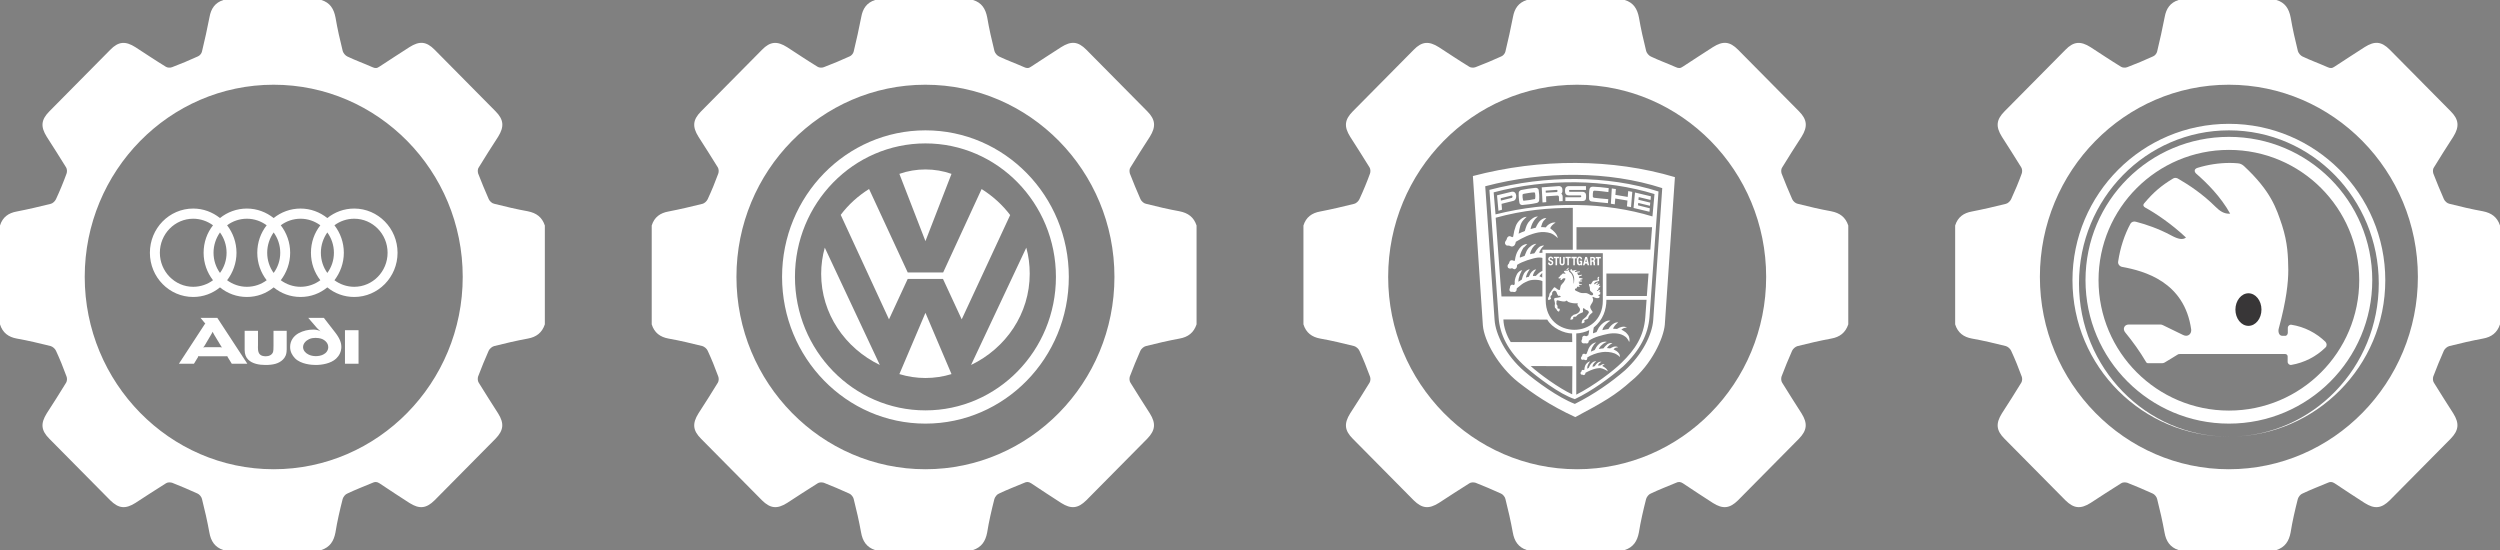
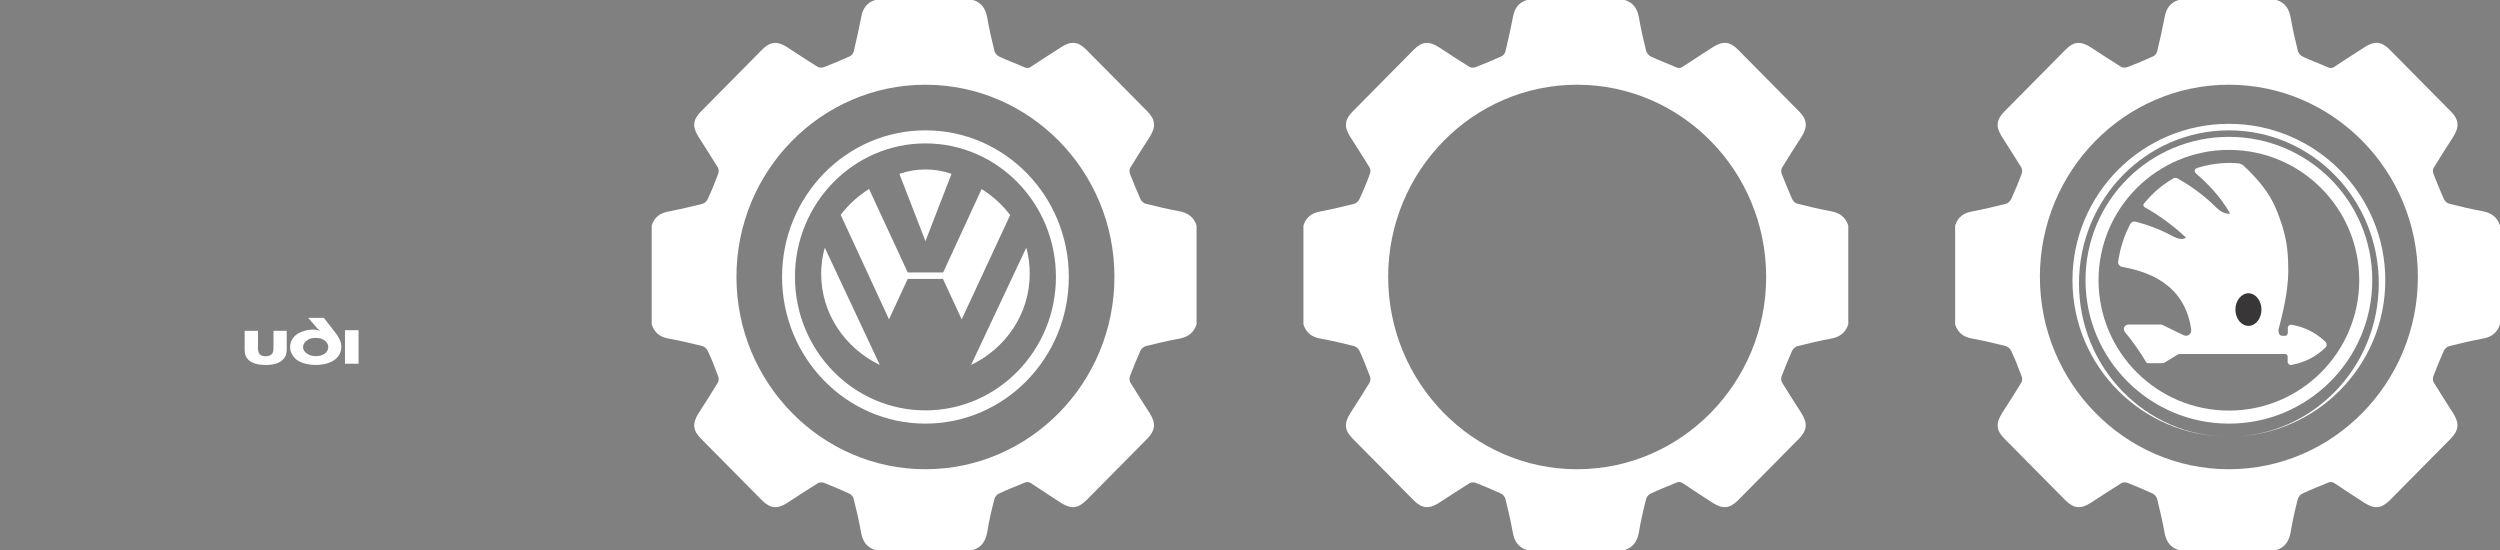
<svg xmlns="http://www.w3.org/2000/svg" viewBox="0 0 383.6 84.4" fill="none">
  <rect x="0" y="0" width="383.6" height="84.4" fill="#808080" stroke="none" />
-   <path fill-rule="evenodd" clip-rule="evenodd" d="M250.289 58.468C247.94 60.593 245.954 61.748 241.711 64C237.781 62.187 235.221 60.399 232.989 58.662C229.921 56.249 227.716 52.311 227.53 49.899L226 27.01C236.37 24.278 247.441 24.328 256.999 27.179L255.445 49.848C255.25 51.898 253.433 55.912 250.297 58.468H250.289ZM253.671 49.098L255.055 28.865C246.841 26.209 236.97 26.184 227.893 28.579L229.33 49.106C229.474 51.231 231.003 54.487 233.928 57C235.677 58.501 239.1 61.006 241.644 61.976C244.593 60.5 247.247 58.645 249.36 56.806C251.971 54.394 253.501 51.4 253.671 49.106V49.098ZM248.996 56.266C246.985 58.004 244.28 59.985 241.644 61.242C239.319 60.517 235.871 57.835 234.189 56.393C231.316 53.854 230.116 51.223 229.947 48.718L228.535 29.135C237.181 26.867 246.622 26.867 254.48 29.38L253.096 48.693C252.876 51.248 251.709 53.719 248.996 56.275V56.266ZM229.186 29.515L229.474 32.897C237.714 30.822 246.36 31.016 253.551 33.209L253.865 29.776C246.41 27.482 237.384 27.339 229.186 29.515ZM249.715 30.771L247.847 30.46L247.771 31.353L247.171 31.261L247.315 28.916L247.94 29.009L247.864 29.903L249.757 30.215L249.833 29.321L250.459 29.439L250.264 31.784L249.639 31.666L249.715 30.771ZM240.731 29.979C240.511 29.979 240.325 29.928 240.207 29.717C240.114 29.549 240.114 29.017 240.207 28.823C240.325 28.629 240.52 28.562 240.689 28.562H243.351V29.144H240.858C240.714 29.144 240.714 29.43 240.858 29.43H242.819C243.055 29.43 243.249 29.549 243.326 29.743C243.402 29.937 243.376 30.392 243.326 30.561C243.275 30.755 243.063 30.847 242.802 30.847H240.19V30.265H242.514C242.59 30.24 242.632 30.19 242.632 30.122C242.632 30.055 242.582 29.979 242.514 29.979H240.739H240.731ZM239.201 30.223C239.201 30.105 239.108 30.004 238.982 30.004L237.232 30.122L237.257 31.016L236.683 31.067L236.564 28.747L239.176 28.554C239.514 28.528 239.725 28.798 239.725 28.992C239.751 29.254 239.776 29.574 239.556 29.717C239.725 29.835 239.776 30.004 239.776 30.274V30.856L239.226 30.881L239.201 30.232V30.223ZM238.838 29.473C239.058 29.447 239.032 29.11 238.838 29.135L237.164 29.254L237.19 29.565L238.846 29.473H238.838ZM233.378 29.161C233.902 29.043 235.009 28.874 235.584 28.823C235.846 28.798 236.04 28.941 236.091 29.135C236.167 29.616 236.209 30.105 236.167 30.755C236.142 30.949 235.998 31.092 235.787 31.143C235.043 31.311 234.206 31.404 233.606 31.455C233.437 31.48 233.201 31.362 233.15 31.168C233.057 30.687 233.006 30.012 233.032 29.549C233.057 29.38 233.226 29.211 233.395 29.161H233.378ZM235.466 30.561C235.542 30.561 235.559 30.468 235.559 30.417C235.609 30.223 235.584 29.768 235.533 29.599C235.508 29.549 235.457 29.506 235.339 29.523C235.026 29.523 234.189 29.667 233.784 29.743C233.665 29.768 233.615 29.835 233.615 29.911C233.589 30.055 233.64 30.468 233.691 30.704C233.691 30.755 233.767 30.797 233.809 30.797C234.384 30.746 235.035 30.653 235.466 30.552V30.561ZM244.669 29.254C244.551 29.254 244.45 29.329 244.45 29.397C244.399 29.591 244.399 29.835 244.399 30.173C244.399 30.198 244.475 30.316 244.543 30.341C245.092 30.417 246.174 30.51 246.774 30.561L246.723 31.168C245.954 31.117 245.143 30.999 244.306 30.923C244.019 30.923 243.824 30.755 243.824 30.485C243.799 30.046 243.824 29.371 243.9 28.984C243.951 28.739 244.188 28.621 244.45 28.646C245.219 28.672 245.836 28.739 246.841 28.865L246.79 29.473C246.309 29.422 245.379 29.279 244.661 29.254H244.669ZM231.975 29.422C232.77 29.254 232.888 30.653 232.212 30.822L230.395 31.277L230.471 32.171L229.921 32.34L229.702 29.97L231.975 29.414V29.422ZM231.95 30.367C232.144 30.316 232.119 29.979 231.925 30.004L230.268 30.417L230.293 30.78L231.95 30.367ZM251.379 31.143L251.329 31.505L253.146 31.961L253.096 32.492L250.652 31.91L250.872 29.54L253.316 30.122L253.263 30.679L251.446 30.24L251.396 30.653L253.213 31.092L253.163 31.573L251.364 31.134L251.379 31.143ZM233.818 37.932C233.581 38.269 233.336 38.775 233.218 39.239C233.192 39.382 233.192 39.433 233.218 39.526C233.454 39.433 233.767 39.332 233.936 39.264C234.012 39.121 234.054 38.927 234.13 38.784C234.223 38.539 234.274 38.446 234.367 38.303C234.654 37.847 235.28 37.409 235.736 37.409C235.567 37.527 235.254 37.864 235.136 38.058C235.043 38.227 234.942 38.395 234.874 38.589C234.823 38.733 234.798 38.851 234.781 39.003C235.018 38.927 235.263 38.885 235.406 38.885C235.499 38.809 235.525 38.716 235.601 38.623C235.77 38.286 236.108 37.923 236.319 37.805C236.488 37.729 236.75 37.636 236.919 37.687C236.725 37.83 236.514 38.075 236.438 38.219C236.345 38.362 236.176 38.657 236.201 38.8C236.345 38.8 236.581 38.8 236.683 38.775L236.657 38.32H241.331V31.893C237.688 31.893 233.716 32.231 229.499 33.411L230.386 45.488H236.666V43.144C236.404 42.95 235.229 42.806 234.511 43.093C234.342 43.169 233.767 43.405 233.505 43.624L232.786 44.206C232.711 44.257 232.711 44.375 232.711 44.468C232.711 44.687 232.448 44.856 232.305 44.805C232.212 44.78 232.043 44.754 231.899 44.78C231.755 44.805 231.612 44.611 231.612 44.518C231.586 44.375 231.688 44.206 231.688 44.13C231.713 44.08 231.662 43.869 231.882 43.717C231.958 43.667 232.102 43.667 232.169 43.717C232.195 43.717 232.22 43.742 232.246 43.742H232.271C232.322 43.717 232.389 43.65 232.415 43.624C232.44 43.506 232.415 43.287 232.415 43.169C232.44 42.95 232.465 42.832 232.533 42.612C232.584 42.418 232.727 42.157 232.795 42.005C232.989 41.718 233.302 41.449 233.564 41.474C233.471 41.592 233.42 41.668 233.37 41.811C233.226 42.056 233.108 42.461 233.032 42.73C233.006 42.899 232.981 43.042 232.981 43.236C233.175 43.093 233.387 42.975 233.505 42.899C233.581 42.562 233.699 42.224 233.843 41.955C234.012 41.642 234.443 41.305 234.73 41.33C234.468 41.642 234.274 42.056 234.206 42.3C234.156 42.418 234.13 42.545 234.156 42.587C234.249 42.536 234.468 42.494 234.587 42.469C234.663 42.3 234.756 42.081 234.823 41.963C235.085 41.55 235.474 41.314 235.711 41.339C235.516 41.583 235.373 41.794 235.254 42.115C235.229 42.207 235.204 42.309 235.204 42.359C235.347 42.334 235.567 42.334 235.66 42.334C235.829 42.191 235.947 42.022 236.142 41.879C236.285 41.761 236.598 41.566 236.666 41.566V39.585C236.666 39.534 236.159 39.492 235.897 39.534C235.204 39.61 233.505 40.141 232.778 40.647C232.778 40.698 232.778 40.934 232.727 41.035C232.677 41.153 232.558 41.255 232.465 41.297C232.271 41.373 232.06 41.128 231.984 41.153C231.865 41.204 231.671 41.271 231.434 41.128C231.341 41.052 231.291 40.841 231.341 40.69C231.367 40.597 231.46 40.495 231.536 40.428C231.586 40.377 231.561 40.116 231.772 39.973C231.941 39.88 232.153 39.947 232.347 40.049C232.372 40.023 232.398 40.023 232.423 39.998C232.448 39.922 232.499 39.711 232.516 39.542C232.567 39.374 232.567 39.256 232.634 39.087C232.753 38.699 233.065 38.143 233.403 37.83C233.64 37.611 234.054 37.417 234.342 37.443C234.316 37.493 233.961 37.83 233.835 37.974L233.818 37.932ZM234.587 34.044C234.823 33.707 235.474 33.175 235.973 33.226C235.685 33.445 235.449 33.707 235.28 34.002C235.06 34.364 234.899 34.82 234.849 35.157C235.018 35.106 235.398 34.988 235.643 34.938C235.838 34.499 236.099 34.018 236.412 33.782C236.649 33.588 236.962 33.42 237.274 33.47C237.198 33.563 237.08 33.639 237.012 33.732C236.843 33.85 236.75 34.044 236.649 34.238C236.573 34.381 236.48 34.82 236.455 34.845C236.691 34.845 237.08 34.87 237.173 34.896C237.435 34.533 238.009 34.052 238.703 34.145C238.39 34.314 237.841 34.794 237.891 35.064C238.322 35.351 238.99 35.958 239.015 36.54C238.728 36.203 238.221 35.891 237.959 35.789C237.359 35.596 236.64 35.545 236.015 35.672C234.773 35.916 233.64 36.464 232.592 37.097C232.567 37.265 232.474 37.535 232.398 37.628C232.305 37.721 232.203 37.797 232.06 37.822C231.916 37.847 231.747 37.771 231.603 37.704C231.527 37.653 231.291 37.729 231.147 37.653C231.054 37.578 230.885 37.434 230.927 37.215C230.952 36.995 231.164 36.878 231.189 36.683C231.24 36.397 231.451 36.27 231.553 36.245C231.671 36.22 231.789 36.27 231.891 36.321C231.941 36.346 231.984 36.371 232.034 36.397C232.085 36.371 232.127 36.321 232.178 36.321C232.178 36.27 232.296 35.672 232.347 35.427C232.423 35.165 232.516 34.921 232.584 34.676C232.846 33.951 233.64 33.226 234.257 33.276C234.206 33.302 234.021 33.47 233.733 33.782C233.277 34.314 233.184 34.896 233.015 35.857C233.353 35.688 233.665 35.57 233.97 35.444C234.046 35.157 234.139 34.862 234.257 34.575C234.35 34.381 234.452 34.212 234.57 34.044H234.587ZM253.493 34.862H241.897V38.294H253.231L253.493 34.862ZM243.216 52.657C243.097 52.733 242.928 52.682 242.852 52.657C242.734 52.606 242.658 52.488 242.658 52.345C242.632 52.252 242.751 52.1 242.776 51.982C242.776 51.931 242.725 51.695 242.92 51.569C242.97 51.544 243.089 51.493 243.156 51.518C243.249 51.518 243.3 51.594 243.393 51.594C243.486 51.544 243.613 51.501 243.706 51.451C243.782 51.189 243.824 50.894 243.849 50.658C243.275 50.945 242.506 51.139 241.863 51.164V60.559C244.568 59.184 247.543 56.916 248.81 55.659C250.872 53.652 252.234 51.628 252.454 48.684L252.648 46.003H246.486C246.486 47.521 245.979 49.089 244.543 50.253C244.466 50.59 244.424 51.147 244.424 51.147C244.644 51.071 244.805 51.004 244.973 50.953C244.999 50.928 245.21 50.422 245.312 50.279C245.573 49.916 245.886 49.579 246.292 49.359C246.529 49.241 246.841 49.115 247.103 49.216C246.765 49.385 246.478 49.697 246.309 49.865C246.165 50.034 245.971 50.279 245.903 50.515C245.903 50.565 245.878 50.607 245.878 50.658C246.047 50.607 246.571 50.515 246.79 50.489C246.816 50.489 246.884 50.346 246.934 50.27C247.01 50.177 247.053 50.127 247.154 50.009C247.416 49.722 247.872 49.401 248.303 49.477C248.067 49.621 247.796 49.89 247.585 50.253C247.56 50.329 247.509 50.396 247.534 50.447C247.61 50.447 247.915 50.447 248.109 50.472C248.346 50.329 248.591 50.211 248.827 50.16C249.115 50.085 249.495 50.135 249.639 50.279C249.47 50.253 249.301 50.304 249.132 50.355C249.056 50.405 248.87 50.472 248.794 50.599C248.963 50.65 249.25 50.844 249.444 50.987C249.563 51.105 249.706 51.248 249.808 51.4C250.044 51.712 250.094 52.294 249.977 52.463C249.927 52.37 249.884 52.269 249.833 52.176C249.715 51.982 249.546 51.763 249.402 51.67C248.658 51.088 247.602 51.063 246.723 51.231C245.979 51.4 244.636 51.67 243.773 52.294C243.799 52.412 243.723 52.606 243.63 52.657C243.486 52.775 243.292 52.631 243.199 52.682L243.216 52.657ZM244.678 53.719C244.771 53.576 244.897 53.357 244.94 53.264C245.159 52.927 245.447 52.682 245.633 52.589C245.92 52.446 246.351 52.37 246.571 52.471C246.351 52.522 246.19 52.64 246.022 52.733C245.878 52.851 245.565 53.121 245.498 53.239C245.405 53.357 245.354 53.483 245.329 53.551C245.565 53.5 245.853 53.458 246.022 53.458C246.115 53.315 246.427 52.977 246.647 52.809C246.816 52.691 247.171 52.564 247.416 52.665C247.196 52.741 246.791 53.053 246.647 53.289C246.622 53.34 246.596 53.382 246.571 53.407C246.689 53.433 246.934 53.458 247.053 53.458C247.078 53.458 247.416 53.264 247.56 53.213C247.754 53.163 248.084 53.095 248.278 53.306C248.134 53.306 247.991 53.306 247.898 53.357C247.729 53.433 247.661 53.5 247.585 53.601C247.898 53.77 248.236 53.939 248.422 54.251C248.498 54.343 248.591 54.613 248.54 54.782C248.422 54.639 248.303 54.521 248.177 54.47C248.033 54.377 247.94 54.301 247.746 54.225C247.171 54.006 246.402 53.939 245.802 54.032C245.007 54.124 244.052 54.512 243.554 54.849C243.579 54.993 243.503 55.187 243.435 55.237C243.241 55.33 243.055 55.162 243.03 55.162C242.979 55.187 242.835 55.237 242.717 55.187C242.624 55.162 242.548 54.968 242.599 54.849C242.624 54.757 242.768 54.605 242.768 54.605C242.742 54.411 242.861 54.293 243.055 54.267C243.148 54.267 243.224 54.343 243.292 54.36C243.368 54.31 243.41 54.284 243.461 54.267C243.512 54.124 243.579 53.956 243.63 53.812C243.706 53.567 243.799 53.374 243.942 53.163C244.162 52.851 244.517 52.556 244.923 52.556C244.805 52.648 244.729 52.699 244.636 52.8C244.517 52.994 244.399 53.137 244.297 53.331C244.205 53.5 244.128 53.745 244.103 53.956C244.297 53.88 244.483 53.787 244.678 53.711V53.719ZM244.602 55.482C244.72 55.432 244.838 55.406 244.94 55.432C244.678 55.6 244.433 55.87 244.365 56.157C244.34 56.207 244.34 56.249 244.39 56.275C244.466 56.249 244.652 56.224 244.703 56.182C244.754 56.131 244.822 56.013 244.872 55.938C245.092 55.676 245.354 55.432 245.734 55.524C245.498 55.617 245.354 55.786 245.227 55.98C245.202 56.03 245.202 56.098 245.227 56.098C245.278 56.098 245.54 56.072 245.565 56.072C245.683 55.98 246.022 55.786 246.233 55.853C246.14 55.904 246.013 55.971 245.92 56.072C245.92 56.098 245.869 56.123 245.869 56.165C246.064 56.258 246.25 56.384 246.419 56.528C246.495 56.604 246.639 56.747 246.706 56.983C246.512 56.814 245.869 56.503 245.531 56.477C245.295 56.477 245.024 56.528 244.88 56.553C244.331 56.671 243.756 56.941 243.275 57.203C243.275 57.295 243.249 57.422 243.156 57.489C243.08 57.565 242.92 57.582 242.869 57.514C242.844 57.464 242.632 57.514 242.582 57.439C242.582 57.439 242.531 57.363 242.506 57.27C242.506 57.152 242.582 57.076 242.649 57.025C242.649 57 242.649 56.831 242.793 56.764C242.869 56.739 242.962 56.739 243.03 56.789C243.055 56.764 243.08 56.764 243.106 56.739C243.106 56.519 243.156 56.325 243.224 56.115C243.342 55.828 243.68 55.465 243.993 55.465C243.773 55.684 243.63 55.997 243.562 56.258C243.562 56.334 243.537 56.503 243.537 56.57C243.613 56.519 243.706 56.477 243.773 56.452C243.799 56.376 243.892 56.19 243.942 56.089C244.061 55.87 244.348 55.558 244.593 55.465L244.602 55.482ZM230.682 49.014C230.708 50.169 231.189 51.527 231.806 52.488H241.246L241.221 51.164C239.996 51.164 238.153 50.346 237.409 49.039L230.674 49.014H230.682ZM237.173 46.07C237.173 52.109 245.937 52.109 245.937 46.121V38.851H237.173V46.07ZM239.996 43.152C240.089 43.059 240.19 42.907 240.19 42.764C240.215 42.671 239.928 42.671 239.827 42.739C239.751 42.764 239.708 42.832 239.658 42.907C239.632 42.958 239.514 43 239.438 42.933C239.387 42.882 239.489 42.789 239.489 42.714C239.489 42.621 239.294 42.764 239.201 42.739C239.125 42.688 239.125 42.596 239.176 42.545C239.201 42.52 239.269 42.52 239.294 42.494C239.319 42.469 239.319 42.418 239.345 42.376C239.345 42.326 239.396 42.3 239.438 42.283C239.556 42.165 239.801 41.946 239.818 41.946C239.936 41.971 240.08 42.022 240.182 41.971C240.207 41.946 240.258 41.921 240.207 41.896L239.97 41.727C239.97 41.676 239.97 41.634 240.021 41.583C240.139 41.491 240.308 41.558 240.477 41.533C240.57 41.507 240.697 41.482 240.765 41.415C240.79 41.491 240.739 41.558 240.739 41.659C240.832 41.735 240.934 41.828 241.027 41.904C241.289 42.191 241.407 42.604 241.432 42.967C241.458 43.135 241.458 43.304 241.458 43.574C241.509 43.456 241.534 43.287 241.534 43.135C241.585 42.68 241.508 42.292 241.272 41.955C241.179 41.811 241.052 41.693 240.934 41.566C240.934 41.423 241.052 41.204 241.153 41.305C241.229 41.356 241.128 41.423 241.204 41.474C241.28 41.524 241.399 41.524 241.441 41.499C241.534 41.474 241.661 41.449 241.753 41.423C241.804 41.423 241.897 41.398 241.897 41.449C241.923 41.499 241.897 41.524 241.846 41.524C241.796 41.55 241.753 41.524 241.703 41.575C241.678 41.6 241.652 41.626 241.652 41.668C241.678 41.718 241.728 41.744 241.77 41.744C241.965 41.668 242.176 41.651 242.37 41.651C242.463 41.651 242.446 41.727 242.396 41.744C242.37 41.769 242.32 41.794 242.278 41.794C242.083 41.82 241.939 41.82 241.965 41.938C241.99 42.014 242.109 41.938 242.134 41.988C242.159 42.064 242.083 42.081 242.083 42.131C242.109 42.25 242.345 42.224 242.446 42.207C242.539 42.182 242.666 42.115 242.709 42.157C242.734 42.207 242.709 42.275 242.658 42.3C242.539 42.326 242.345 42.393 242.278 42.444C242.227 42.52 242.303 42.638 242.353 42.663C242.497 42.663 242.666 42.663 242.759 42.714C242.81 42.714 242.835 42.739 242.835 42.789C242.835 42.84 242.785 42.865 242.759 42.865C242.683 42.891 242.539 42.891 242.497 42.941C242.472 42.941 242.421 42.967 242.421 42.992C242.446 43.042 242.539 43.017 242.616 43.042C242.666 43.042 242.759 43.068 242.759 43.118C242.759 43.194 242.709 43.194 242.641 43.194C242.497 43.194 242.379 43.194 242.328 43.22C242.303 43.22 242.21 43.245 242.21 43.296C242.235 43.346 242.328 43.321 242.353 43.371C242.379 43.422 242.303 43.447 242.303 43.515C242.303 43.54 242.303 43.565 242.328 43.565C242.421 43.616 242.523 43.591 242.616 43.591C242.692 43.565 242.734 43.683 242.709 43.709C242.59 43.759 242.328 43.683 242.278 43.734C242.202 43.785 242.421 43.903 242.396 43.928C242.396 43.953 242.37 43.979 242.345 44.004C242.252 44.029 242.109 43.953 242.007 44.004C241.931 44.054 241.982 44.147 241.931 44.223C241.88 44.274 241.762 44.248 241.711 44.299C241.635 44.35 241.635 44.468 241.711 44.544C241.762 44.594 241.804 44.637 241.906 44.662C242.244 44.83 242.573 44.999 242.911 44.974C243.08 44.974 243.368 44.948 243.512 44.999C243.706 45.05 243.917 45.193 244.019 45.261C244.095 45.311 244.238 45.336 244.357 45.286C244.433 45.261 244.475 45.168 244.45 45.092C244.399 44.83 243.968 44.754 243.968 44.485C243.968 44.198 243.942 44.029 243.849 43.835C243.799 43.759 243.799 43.591 243.875 43.574C243.951 43.548 243.968 43.65 244.044 43.624C244.28 43.532 244.28 43.144 244.551 43.068C244.72 43.017 245.219 43.017 245.176 42.95C245.083 42.806 245.126 42.612 245.176 42.536C245.227 42.486 245.32 42.444 245.371 42.486C245.447 42.562 245.278 42.629 245.295 42.73C245.295 42.823 245.438 43.017 245.345 43.118C245.269 43.169 244.822 43.194 244.678 43.405C244.585 43.523 244.585 43.624 244.678 43.624C244.771 43.599 244.822 43.506 244.914 43.456C245.033 43.363 245.151 43.312 245.227 43.38C245.252 43.43 245.202 43.498 245.134 43.498C245.083 43.523 244.94 43.692 244.965 43.717C245.041 43.793 245.345 43.498 245.447 43.548C245.498 43.599 245.278 43.793 245.329 43.861C245.354 43.937 245.498 43.81 245.548 43.861C245.599 43.953 245.43 44.105 245.329 44.172C245.252 44.223 245.278 44.392 245.185 44.459C245.066 44.51 245.016 44.603 245.016 44.628C245.041 44.653 245.066 44.678 245.109 44.653C245.227 44.561 245.396 44.459 245.472 44.485C245.523 44.51 245.447 44.704 245.396 44.771C245.345 44.864 245.616 44.822 245.565 44.889C245.54 44.94 245.514 45.033 245.54 45.109C245.565 45.202 245.278 45.227 245.252 45.303C245.227 45.378 245.278 45.395 245.303 45.395C245.498 45.421 245.472 45.589 245.396 45.657C245.303 45.75 245.134 45.775 245.016 45.75C244.897 45.724 244.636 45.674 244.466 45.556C244.416 45.53 244.348 45.556 244.348 45.606C244.348 45.657 244.399 45.75 244.424 45.851C244.475 45.969 244.45 46.138 244.399 46.264C244.306 46.526 244.061 46.745 243.993 47.057C243.993 47.133 244.019 47.225 244.044 47.301C244.12 47.47 244.213 47.639 244.331 47.782C244.357 47.833 244.382 47.875 244.357 47.925C244.331 48.001 244.12 48.119 244.069 48.187C243.875 48.356 243.731 48.575 243.689 48.811C243.689 48.904 243.495 49.005 243.351 49.03C243.275 49.056 243.156 49.081 243.089 49.148C243.089 49.224 243.14 49.292 243.14 49.342C243.165 49.486 242.996 49.536 242.878 49.587C242.827 49.612 242.759 49.612 242.709 49.612C242.683 49.612 242.658 49.587 242.683 49.562C242.709 49.393 242.734 49.25 242.802 49.106C242.827 49.056 242.878 49.014 242.92 48.988L243.376 48.6L243.74 48.069C243.79 48.018 243.79 47.976 243.79 47.951C243.79 47.833 243.74 47.732 243.672 47.689C243.596 47.597 243.452 47.597 243.359 47.546C243.216 47.47 243.047 47.284 243.021 47.284C242.945 47.234 242.903 47.377 242.878 47.453C242.878 47.571 242.903 47.673 242.903 47.791C242.903 47.841 242.903 47.866 242.878 47.909C242.565 48.077 242.185 48.153 241.965 48.415C241.914 48.465 241.889 48.507 241.846 48.558C241.703 48.651 241.483 48.533 241.415 48.676C241.365 48.752 241.415 48.819 241.39 48.895C241.39 48.921 241.314 48.988 241.246 49.014C241.17 49.039 241.077 49.064 241.01 49.064C240.917 49.039 240.959 48.895 241.01 48.803C241.035 48.71 241.086 48.609 241.153 48.541C241.272 48.449 241.416 48.322 241.492 48.28C241.568 48.254 241.686 48.254 241.779 48.204C241.872 48.179 241.973 48.128 242.041 48.086C242.185 47.993 242.303 47.892 242.379 47.748C242.455 47.58 242.455 47.36 242.328 47.217C242.235 47.099 242.134 46.973 242.066 46.829C242.016 46.753 242.066 46.635 242.117 46.568C242.117 46.568 242.066 46.543 242.041 46.543C241.585 46.568 241.103 46.517 240.672 46.348C240.553 46.298 240.452 46.154 240.359 46.129C240.283 46.129 240.241 46.222 240.165 46.247C240.046 46.273 239.903 46.247 239.759 46.247C239.59 46.222 239.252 46.154 239.015 46.078C238.965 46.078 238.922 46.078 238.897 46.104C238.846 46.154 238.821 46.222 238.821 46.298C238.821 46.374 238.846 46.467 238.821 46.559C238.821 46.61 238.796 46.652 238.821 46.677C238.821 46.728 238.897 46.753 238.914 46.795C238.965 46.846 238.99 46.964 238.99 47.057C238.99 47.15 238.939 47.276 239.041 47.344C239.091 47.394 239.159 47.344 239.235 47.344C239.311 47.369 239.328 47.436 239.328 47.512C239.328 47.605 239.252 47.757 239.21 47.799C239.184 47.824 239.133 47.799 239.117 47.799C239.024 47.748 238.922 47.681 238.88 47.58C238.855 47.554 238.855 47.504 238.829 47.462C238.804 47.386 238.736 47.344 238.66 47.293C238.584 47.242 238.567 47.124 238.567 47.032C238.542 46.956 238.567 46.863 238.567 46.787C238.567 46.711 238.593 46.669 238.593 46.618C238.593 46.5 238.567 46.374 238.542 46.256C238.517 46.112 238.449 45.994 238.466 45.868C238.491 45.792 238.517 45.75 238.584 45.724C238.897 45.699 239.21 45.648 239.522 45.556L239.303 45.362C239.252 45.362 239.226 45.412 239.184 45.412C239.142 45.412 239.066 45.336 239.041 45.319C238.948 45.151 238.872 44.982 238.821 44.813C238.77 44.738 238.728 44.67 238.652 44.645C238.601 44.62 238.533 44.594 238.483 44.594C238.314 44.67 238.17 44.813 238.145 45.007C238.145 45.058 238.17 45.083 238.17 45.126C238.145 45.202 238.094 45.269 238.052 45.319C237.976 45.37 237.933 45.412 237.908 45.513C237.883 45.564 237.908 45.632 237.959 45.708C237.959 45.758 237.984 45.783 237.984 45.826C237.933 45.943 237.672 46.045 237.604 46.045C237.579 46.045 237.553 46.019 237.553 45.994C237.528 45.902 237.528 45.775 237.553 45.682C237.604 45.606 237.672 45.513 237.697 45.421C237.722 45.303 237.722 45.159 237.773 45.033C237.942 44.771 238.348 44.215 238.441 44.113C238.466 44.088 238.559 44.063 238.584 44.088C238.779 44.206 238.872 44.333 239.041 44.426C239.133 44.476 239.26 44.544 239.328 44.476C239.396 44.409 239.421 43.97 239.472 43.869C239.565 43.675 239.835 43.413 240.021 43.194L239.996 43.152ZM243.207 40.445L243.131 40.706H242.895L243.233 39.424H243.52L243.833 40.706H243.596L243.52 40.445H243.207ZM243.469 40.2L243.376 39.694L243.258 40.2H243.478H243.469ZM242.531 39.787C242.531 39.711 242.506 39.593 242.438 39.568C242.362 39.542 242.295 39.568 242.269 39.618C242.193 39.711 242.193 39.838 242.193 40.032C242.193 40.125 242.218 40.293 242.244 40.369C242.295 40.538 242.438 40.563 242.506 40.445C242.531 40.394 242.531 40.301 242.531 40.2H242.387V40.006H242.768V40.706H242.573V40.614C242.573 40.614 242.497 40.69 242.455 40.706C242.404 40.732 242.261 40.732 242.168 40.681C242.092 40.656 241.999 40.538 241.973 40.394C241.923 40.226 241.948 40.032 241.948 39.863C241.948 39.694 242.041 39.475 242.185 39.408C242.261 39.357 242.421 39.357 242.548 39.408C242.666 39.458 242.768 39.627 242.768 39.795H242.531V39.787ZM238.17 39.45C238.288 39.5 238.339 39.618 238.314 39.762H238.119C238.119 39.644 238.043 39.568 237.95 39.568C237.874 39.568 237.807 39.644 237.807 39.686C237.781 39.88 237.95 39.905 238.043 39.93C238.119 39.956 238.212 40.006 238.263 40.074C238.356 40.192 238.356 40.335 238.288 40.512C238.263 40.588 238.145 40.681 238.026 40.706C237.933 40.732 237.79 40.732 237.663 40.63C237.57 40.555 237.519 40.411 237.545 40.293H237.765C237.765 40.369 237.79 40.411 237.815 40.436C237.841 40.462 237.866 40.512 237.933 40.512C238.026 40.512 238.102 40.436 238.102 40.344V40.318C238.102 40.125 237.765 40.125 237.646 39.981C237.502 39.838 237.553 39.568 237.672 39.475C237.815 39.332 238.035 39.332 238.179 39.45H238.17ZM244.737 40.293V40.63L244.788 40.706H244.551C244.5 40.706 244.5 40.63 244.5 40.588C244.5 40.47 244.5 40.15 244.382 40.15H244.238V40.706H244.002V39.424H244.433C244.652 39.424 244.771 39.542 244.771 39.711C244.771 39.829 244.745 39.973 244.627 40.023C244.703 40.099 244.72 40.192 244.745 40.285L244.737 40.293ZM244.399 39.618H244.205V39.956H244.348C244.568 39.956 244.568 39.618 244.399 39.618ZM238.914 40.706H238.677V39.618H238.415V39.399H239.21V39.618H238.922V40.706H238.914ZM240.494 40.706V39.618H240.207V39.399H241.018V39.618H240.731V40.706H240.494ZM241.12 39.399H241.931V39.644H241.644V40.706H241.407V39.644H241.12V39.399ZM245.362 39.644V40.706H245.1V39.644H244.838V39.424H245.633V39.644H245.371H245.362ZM239.852 40.344V39.424H240.089V40.318C240.089 40.85 239.294 40.85 239.294 40.318V39.424H239.531V40.344C239.531 40.538 239.843 40.538 239.843 40.344H239.852ZM240.376 41.314C240.452 41.238 240.57 41.17 240.689 41.069C240.782 41.018 240.663 41.162 240.663 41.238C240.638 41.406 240.494 41.432 240.351 41.406C240.325 41.381 240.351 41.33 240.376 41.314ZM246.486 45.421H252.691L252.951 41.971H246.486V45.421ZM241.263 56.19L234.866 56.165C236.184 57.371 239.252 59.598 241.238 60.509L241.263 56.19ZM236.64 41.87C236.522 41.988 236.26 42.258 236.209 42.401C236.328 42.427 236.548 42.52 236.64 42.596V41.87Z" fill="white" />
  <path d="M249.3 0C250.629 0.4 251.222 1.34 251.481 2.69C251.771 4.4 252.161 6.12 252.591 7.84C252.681 8.15 252.991 8.53 253.301 8.67C254.55 9.27 255.85 9.73 257.129 10.3C257.559 10.5 257.841 10.5 258.241 10.21C259.741 9.21 261.3 8.23 262.829 7.23C264.369 6.26 265.411 6.34 266.69 7.63L276.039 17.08C277.289 18.34 277.401 19.42 276.442 20.97C275.44 22.54 274.42 24.09 273.46 25.69C273.28 25.911 273.28 26.34 273.37 26.63C273.88 27.94 274.42 29.26 274.99 30.55C275.13 30.87 275.499 31.211 275.839 31.27C277.539 31.701 279.271 32.11 281 32.42H280.99C282.299 32.68 283.169 33.31 283.599 34.6V49.77C283.169 51.06 282.289 51.72 280.99 51.95C279.261 52.27 277.531 52.67 275.829 53.1C275.489 53.19 275.12 53.51 274.98 53.82C274.41 55.11 273.87 56.421 273.36 57.771C273.28 58.021 273.28 58.45 273.45 58.71C274.42 60.31 275.44 61.86 276.429 63.43C277.389 64.97 277.281 66.03 276.029 67.32L266.68 76.77C265.401 78.03 264.349 78.14 262.819 77.17C261.29 76.16 259.731 75.19 258.231 74.16C257.831 73.9 257.519 73.9 257.119 74.1C255.84 74.639 254.54 75.131 253.291 75.731C252.981 75.841 252.671 76.25 252.581 76.559C252.151 78.25 251.749 79.96 251.469 81.71C251.219 83.03 250.619 83.97 249.29 84.4H234.27C232.97 83.97 232.35 83.03 232.12 81.68C231.81 79.97 231.42 78.25 230.99 76.559C230.93 76.25 230.589 75.841 230.309 75.731C229.01 75.131 227.7 74.59 226.4 74.07C226.11 73.99 225.69 73.99 225.46 74.16C223.87 75.14 222.34 76.17 220.78 77.17C219.24 78.14 218.2 78.03 216.92 76.77L207.57 67.32C206.29 66.04 206.21 64.98 207.17 63.43C208.17 61.86 209.19 60.31 210.15 58.71C210.3 58.46 210.32 58.03 210.21 57.771C209.72 56.431 209.19 55.11 208.59 53.82C208.45 53.5 208.079 53.19 207.77 53.1C206.04 52.67 204.34 52.26 202.58 51.95C201.3 51.72 200.4 51.06 200 49.77V34.6C200.4 33.31 201.3 32.68 202.58 32.45C204.34 32.11 206.04 31.71 207.77 31.28C208.079 31.22 208.45 30.87 208.59 30.56C209.19 29.27 209.73 27.96 210.21 26.64C210.32 26.36 210.29 25.93 210.15 25.7C209.18 24.1 208.16 22.55 207.17 20.98C206.21 19.44 206.29 18.38 207.57 17.09L216.92 7.64C218.17 6.35 219.25 6.27 220.78 7.24C222.34 8.25 223.87 9.28 225.46 10.25C225.69 10.4 226.12 10.42 226.4 10.31C227.73 9.8 229.07 9.25 230.37 8.65C230.65 8.54 230.93 8.2 230.99 7.91C231.41 6.16 231.81 4.39 232.15 2.61C232.38 1.32 233 0.4 234.28 0H249.3ZM241.986 13C225.986 13 213 26.239 213 42.485C213 58.732 226.014 72 241.986 72C257.986 72 270.999 58.76 270.999 42.485C270.999 26.211 257.986 13 241.986 13Z" fill="white" />
  <path d="M342.001 19C355.261 19 365.999 29.77 365.999 43C365.999 56.182 355.353 66.878 342.221 66.997C354.831 66.88 364.999 56.397 364.999 43.486C364.999 30.504 354.708 20 342.008 20C329.311 20 319 30.504 319 43.486C319 56.468 329.298 66.996 342.003 66.999L342.001 67C328.769 67 318 56.256 318 43C318 29.743 328.741 19 342.001 19Z" fill="white" />
  <path fill-rule="evenodd" clip-rule="evenodd" d="M342.013 21C354.181 21 364 30.849 364 42.986C364 55.151 354.154 65 342.013 65C329.876 65 320 55.151 320 42.986C320 30.822 329.848 21 342.013 21ZM342.008 23C330.97 23 322.001 31.947 321.999 42.986C321.999 54.025 330.963 63 342.008 63C353.057 63 362.001 54.035 362.001 42.986C362.001 31.947 353.047 23 342.008 23Z" fill="white" />
  <path fill-rule="evenodd" clip-rule="evenodd" d="M348.001 47.486C348.001 49.419 346.439 51 344.5 51C342.563 51 340.999 49.419 340.999 47.486C340.999 45.552 342.563 44 344.5 44C346.439 44 348.001 45.552 348.001 47.486Z" fill="#383637" />
  <path fill-rule="evenodd" clip-rule="evenodd" d="M342.196 25C342.596 25 342.951 25.027 343.35 25.055C343.733 25.082 344.008 25.209 344.31 25.473C348.493 29.373 349.276 31.955 350.155 34.556C351.035 37.292 351.087 39.347 351.115 41.401C351.115 43.329 350.84 46.011 349.658 50.385C349.523 50.803 349.63 51.53 350.208 51.53H350.66C350.892 51.53 351.042 51.267 351.042 51.058V50.303C351.042 50.012 351.32 49.776 351.595 49.83C353.574 50.139 355.416 51.076 356.853 52.485L356.825 52.476C357.058 52.712 357.058 53.103 356.825 53.313C355.396 54.722 353.556 55.658 351.567 55.994C351.292 56.04 351.017 55.803 351.017 55.521V54.686C351.017 54.476 350.84 54.321 350.635 54.321H334.546C334.394 54.321 334.271 54.322 334.146 54.403C333.489 54.822 332.815 55.213 332.13 55.631C331.997 55.704 331.897 55.73 331.747 55.73H329.606C329.456 55.73 329.358 55.676 329.278 55.521C328.344 53.94 327.262 52.43 326.107 51.021C325.652 50.494 325.937 49.794 326.639 49.794H331.525C331.65 49.794 331.757 49.839 331.88 49.893C332.919 50.384 333.952 50.912 334.981 51.403C335.736 51.776 336.296 51.202 336.216 50.548C335.186 43.238 329.039 41.575 325.59 40.947C325.217 40.865 324.933 40.501 325.013 40.11C325.315 38.056 325.972 36.029 326.904 34.311C327.084 34.029 327.412 33.928 327.742 34.028C329.226 34.419 331.16 35.047 333.177 36.138C334.234 36.71 334.936 36.837 335.416 36.446C333.177 34.337 330.708 32.691 329.143 31.837C328.914 31.701 328.764 31.492 328.994 31.21C330.433 29.492 331.64 28.473 333.454 27.382C333.737 27.227 334.014 27.282 334.289 27.464C335.923 28.409 337.992 29.783 339.957 31.737C340.561 32.337 341.264 32.864 342.196 32.782C340.739 30.155 338.597 28.046 337.008 26.664C336.678 26.382 336.608 25.937 337.185 25.755C338.767 25.264 340.454 25 342.196 25ZM345 45C343.91 45 343.001 46.138 343.001 47.5C343.001 48.862 343.885 50 345 50C346.114 50 346.999 48.872 346.999 47.5C346.999 46.108 346.089 45 345 45Z" fill="white" />
  <path d="M349.301 0C350.63 0.4 351.22 1.34 351.48 2.69C351.77 4.4 352.159 6.12 352.589 7.84C352.679 8.15 352.989 8.53 353.299 8.67C354.548 9.27 355.85 9.73 357.13 10.3C357.56 10.5 357.84 10.5 358.24 10.21C359.739 9.21 361.301 8.23 362.83 7.23C364.37 6.26 365.409 6.34 366.691 7.63L376.04 17.08C377.29 18.34 377.4 19.42 376.44 20.97C375.44 22.54 374.421 24.09 373.461 25.69C373.281 25.911 373.281 26.34 373.371 26.63C373.881 27.94 374.421 29.26 374.99 30.55C375.13 30.87 375.5 31.211 375.84 31.27C377.539 31.701 379.269 32.11 381.001 32.42H380.991C382.3 32.68 383.17 33.31 383.6 34.6V49.77C383.17 51.06 382.29 51.72 380.991 51.95C379.261 52.27 377.529 52.67 375.83 53.1C375.49 53.19 375.12 53.51 374.98 53.82C374.411 55.11 373.871 56.421 373.361 57.771C373.281 58.021 373.281 58.45 373.451 58.71C374.421 60.31 375.44 61.86 376.43 63.43C377.39 64.97 377.28 66.03 376.03 67.32L366.679 76.77C365.399 78.03 364.35 78.14 362.82 77.17C361.291 76.16 359.731 75.19 358.23 74.16C357.83 73.9 357.52 73.9 357.12 74.1C355.84 74.639 354.541 75.131 353.289 75.731C352.979 75.841 352.669 76.25 352.579 76.559C352.149 78.25 351.75 79.96 351.47 81.71C351.22 83.03 350.62 83.97 349.291 84.4H334.269C332.969 83.97 332.35 83.03 332.12 81.68C331.81 79.97 331.42 78.25 330.99 76.559C330.93 76.25 330.59 75.841 330.311 75.731C329.011 75.131 327.699 74.59 326.4 74.07C326.11 73.99 325.69 73.99 325.46 74.16C323.871 75.14 322.341 76.17 320.779 77.17C319.24 78.14 318.2 78.03 316.921 76.77L307.569 67.32C306.29 66.04 306.21 64.98 307.17 63.43C308.169 61.86 309.191 60.31 310.151 58.71C310.301 58.46 310.321 58.03 310.211 57.771C309.721 56.431 309.189 55.11 308.589 53.82C308.449 53.5 308.079 53.19 307.769 53.1C306.04 52.67 304.341 52.26 302.579 51.95C301.299 51.72 300.4 51.06 300 49.77V34.6C300.4 33.31 301.299 32.68 302.579 32.45C304.341 32.11 306.04 31.71 307.769 31.28C308.079 31.22 308.449 30.87 308.589 30.56C309.189 29.27 309.731 27.96 310.211 26.64C310.321 26.36 310.291 25.93 310.151 25.7C309.181 24.1 308.159 22.55 307.17 20.98C306.21 19.44 306.29 18.38 307.569 17.09L316.921 7.64C318.17 6.35 319.25 6.27 320.779 7.24C322.341 8.25 323.871 9.28 325.46 10.25C325.69 10.4 326.12 10.42 326.4 10.31C327.729 9.8 329.071 9.25 330.37 8.65C330.65 8.54 330.93 8.2 330.99 7.91C331.41 6.16 331.81 4.39 332.15 2.61C332.38 1.32 332.999 0.4 334.281 0H349.301ZM341.986 13C325.987 13 313 26.239 313 42.485C313 58.732 326.015 72 341.986 72C357.987 72 371 58.76 371 42.485C371 26.211 357.987 13 341.986 13Z" fill="white" />
-   <path d="M49.3 0C50.63 0.4 51.22 1.34 51.481 2.69C51.77 4.4 52.16 6.12 52.59 7.84C52.68 8.15 52.99 8.53 53.3 8.67C54.55 9.27 55.85 9.73 57.13 10.3C57.56 10.5 57.84 10.5 58.24 10.21C59.74 9.21 61.3 8.23 62.83 7.23C64.37 6.26 65.41 6.34 66.69 7.63L76.04 17.08C77.29 18.34 77.4 19.42 76.441 20.97C75.44 22.54 74.42 24.09 73.46 25.69C73.28 25.911 73.28 26.34 73.37 26.63C73.88 27.94 74.42 29.26 74.99 30.55C75.13 30.87 75.5 31.211 75.84 31.27C77.54 31.701 79.27 32.11 81 32.42H80.99C82.3 32.68 83.17 33.31 83.6 34.6V49.77C83.17 51.06 82.29 51.72 80.99 51.95C79.26 52.27 77.53 52.67 75.83 53.1C75.49 53.19 75.121 53.51 74.98 53.82C74.411 55.11 73.87 56.421 73.36 57.771C73.281 58.021 73.28 58.45 73.45 58.71C74.42 60.31 75.44 61.86 76.43 63.43C77.39 64.97 77.28 66.03 76.03 67.32L66.68 76.77C65.4 78.03 64.35 78.14 62.82 77.17C61.29 76.16 59.73 75.19 58.23 74.16C57.831 73.9 57.52 73.9 57.12 74.1C55.84 74.639 54.54 75.131 53.29 75.731C52.98 75.841 52.67 76.25 52.58 76.559C52.15 78.25 51.75 79.96 51.47 81.71C51.22 83.03 50.62 83.97 49.29 84.4H34.27C32.97 83.97 32.35 83.03 32.12 81.68C31.81 79.97 31.42 78.25 30.99 76.559C30.93 76.25 30.59 75.841 30.31 75.731C29.01 75.131 27.7 74.59 26.4 74.07C26.111 73.99 25.69 73.99 25.46 74.16C23.87 75.14 22.34 76.17 20.78 77.17C19.24 78.14 18.2 78.03 16.92 76.77L7.57 67.32C6.29 66.04 6.21 64.98 7.17 63.43C8.17 61.86 9.19 60.31 10.15 58.71C10.3 58.46 10.32 58.03 10.21 57.771C9.72 56.431 9.19 55.11 8.59 53.82C8.45 53.5 8.08 53.19 7.77 53.1C6.04 52.67 4.34 52.26 2.58 51.95C1.3 51.72 0.4 51.06 0 49.77V34.6C0.4 33.31 1.3 32.68 2.58 32.45C4.34 32.11 6.04 31.71 7.77 31.28C8.08 31.22 8.45 30.87 8.59 30.56C9.19 29.27 9.73 27.96 10.21 26.64C10.32 26.36 10.29 25.93 10.15 25.7C9.18 24.1 8.16 22.55 7.17 20.98C6.21 19.44 6.29 18.38 7.57 17.09L16.92 7.64C18.17 6.35 19.25 6.27 20.78 7.24C22.34 8.25 23.87 9.28 25.46 10.25C25.69 10.4 26.121 10.42 26.4 10.31C27.73 9.8 29.07 9.25 30.37 8.65C30.65 8.54 30.93 8.2 30.99 7.91C31.41 6.16 31.81 4.39 32.15 2.61C32.38 1.32 33 0.4 34.28 0H49.3ZM41.986 13C25.987 13 13 26.239 13 42.485C13 58.732 26.015 72 41.986 72C57.986 72 71 58.76 71 42.485C71 26.211 57.986 13 41.986 13Z" fill="white" />
  <path fill-rule="evenodd" clip-rule="evenodd" d="M55.015 55.809C55.015 55.809 55.015 55.853 55.015 50.666H52.932C52.932 55.846 52.932 55.809 52.932 55.809H55.015Z" fill="white" />
  <path fill-rule="evenodd" clip-rule="evenodd" d="M43.991 53.682V50.754H41.967V52.983C41.967 53.638 41.945 53.83 41.902 53.991C41.756 54.455 41.283 54.668 40.788 54.668C40.089 54.668 39.776 54.396 39.652 53.977C39.608 53.83 39.586 53.66 39.586 53.513C39.564 53.344 39.586 53.153 39.586 52.969V50.754H37.54V53.704C37.54 54.359 37.744 54.859 38.101 55.198C38.72 55.809 39.754 56 40.722 56C41.88 56 42.768 55.809 43.409 55.176C43.737 54.859 43.984 54.418 43.984 53.682H43.991Z" fill="white" />
-   <path fill-rule="evenodd" clip-rule="evenodd" d="M34.089 53.322C34.024 53.3 33.9 53.278 33.776 53.278H31.482C31.359 53.278 31.235 53.3 31.169 53.322C31.213 53.278 31.293 53.197 31.359 53.094L32.393 51.343C32.538 51.115 32.596 50.96 32.618 50.901C32.662 50.968 32.72 51.115 32.866 51.365L33.922 53.116C33.965 53.197 34.045 53.285 34.089 53.329V53.322ZM37.948 55.809L33.346 48.775H30.769L31.453 49.599C31.453 49.599 31.497 49.643 31.519 49.643C31.497 49.665 31.475 49.687 31.453 49.687L27.449 55.816H29.757L30.398 54.764C30.419 54.72 30.419 54.661 30.419 54.639C30.463 54.639 30.521 54.661 30.587 54.661H34.737C34.803 54.661 34.839 54.661 34.883 54.639C34.883 54.661 34.883 54.705 34.905 54.742L35.567 55.816H37.963L37.948 55.809Z" fill="white" />
  <path fill-rule="evenodd" clip-rule="evenodd" d="M52.372 53.175C52.372 52.608 52.146 51.931 51.425 51.004L49.693 48.775H47.297L48.659 50.357C48.906 50.607 49.197 50.842 49.197 50.842C48.87 50.651 48.433 50.57 48.105 50.57C47.319 50.57 46.518 50.739 45.797 51.137C45.033 51.578 44.516 52.292 44.516 53.241C44.516 53.977 44.843 54.529 45.258 54.97C46.168 55.897 47.836 56 48.455 56C49.365 56 50.763 55.787 51.571 55.029C52.044 54.587 52.379 53.977 52.379 53.175H52.372ZM50.37 53.241C50.37 53.771 50.042 54.19 49.605 54.396C49.234 54.587 48.819 54.646 48.448 54.646C48.076 54.646 47.639 54.565 47.29 54.374C46.853 54.161 46.503 53.741 46.503 53.256C46.503 52.711 46.94 52.263 47.435 52.034C47.749 51.887 48.12 51.843 48.404 51.843C48.688 51.843 49.088 51.887 49.416 52.012C49.991 52.263 50.362 52.726 50.362 53.234L50.37 53.241Z" fill="white" />
-   <path fill-rule="evenodd" clip-rule="evenodd" d="M54.352 32C52.787 32 51.36 32.544 50.224 33.457C49.088 32.552 47.668 32 46.117 32C44.567 32 43.125 32.544 41.989 33.457C40.853 32.552 39.434 32 37.883 32C36.332 32 34.89 32.544 33.754 33.457C32.618 32.552 31.199 32 29.648 32C25.971 32 23 35.031 23 38.784C23 42.536 25.971 45.567 29.648 45.567C31.199 45.567 32.618 45.023 33.754 44.096C34.89 45.023 36.31 45.567 37.883 45.567C39.455 45.567 40.853 45.023 41.989 44.096C43.125 45.023 44.545 45.567 46.117 45.567C47.69 45.567 49.088 45.023 50.224 44.096C51.36 45.023 52.78 45.567 54.352 45.567C58.008 45.567 61 42.536 61 38.784C61 35.031 58.008 32 54.352 32ZM32.684 42.999C31.839 43.632 30.762 44.007 29.648 44.007C26.822 44.007 24.529 41.668 24.529 38.784C24.529 35.899 26.822 33.56 29.648 33.56C30.762 33.56 31.832 33.942 32.684 34.568C31.774 35.723 31.242 37.18 31.242 38.784C31.242 40.387 31.781 41.837 32.684 42.999ZM33.754 41.881C33.135 41.02 32.764 39.946 32.764 38.784C32.764 37.621 33.135 36.554 33.754 35.664C34.395 36.547 34.766 37.621 34.766 38.784C34.766 39.946 34.395 41.013 33.754 41.881ZM40.919 42.999C40.074 43.632 39.018 44.007 37.883 44.007C36.747 44.007 35.698 43.625 34.846 42.999C35.735 41.844 36.288 40.365 36.288 38.784C36.288 37.202 35.749 35.73 34.846 34.568C35.691 33.935 36.747 33.56 37.883 33.56C39.018 33.56 40.067 33.942 40.919 34.568C40.009 35.723 39.477 37.18 39.477 38.784C39.477 40.387 40.016 41.837 40.919 42.999ZM41.989 41.881C41.37 41.02 40.999 39.946 40.999 38.784C40.999 37.621 41.37 36.554 41.989 35.664C42.63 36.547 43.001 37.621 43.001 38.784C43.001 39.946 42.63 41.013 41.989 41.881ZM49.154 42.999C48.287 43.632 47.253 44.007 46.117 44.007C44.982 44.007 43.933 43.625 43.081 42.999C43.97 41.844 44.523 40.365 44.523 38.784C44.523 37.202 43.984 35.73 43.081 34.568C43.926 33.935 44.982 33.56 46.117 33.56C47.253 33.56 48.287 33.942 49.154 34.568C48.244 35.723 47.712 37.18 47.712 38.784C47.712 40.387 48.251 41.837 49.154 42.999ZM50.224 41.881C49.605 41.02 49.234 39.946 49.234 38.784C49.234 37.621 49.605 36.554 50.224 35.664C50.865 36.547 51.236 37.621 51.236 38.784C51.236 39.946 50.865 41.013 50.224 41.881ZM54.352 44.007C53.217 44.007 52.168 43.625 51.316 42.999C52.205 41.844 52.758 40.365 52.758 38.784C52.758 37.202 52.219 35.73 51.316 34.568C52.161 33.935 53.217 33.56 54.352 33.56C57.177 33.56 59.471 35.899 59.471 38.784C59.471 41.668 57.177 44.007 54.352 44.007Z" fill="white" />
  <path d="M149.3 0C150.63 0.4 151.22 1.34 151.48 2.69C151.77 4.4 152.16 6.12 152.59 7.84C152.68 8.15 152.99 8.53 153.3 8.67C154.55 9.27 155.85 9.73 157.13 10.3C157.56 10.5 157.84 10.5 158.24 10.21C159.74 9.21 161.3 8.23 162.83 7.23C164.37 6.26 165.41 6.34 166.69 7.63L176.04 17.08C177.29 18.34 177.4 19.42 176.44 20.97C175.44 22.54 174.42 24.09 173.46 25.69C173.28 25.911 173.28 26.34 173.37 26.63C173.88 27.94 174.42 29.26 174.99 30.55C175.13 30.87 175.5 31.211 175.84 31.27C177.54 31.701 179.27 32.11 181 32.42H180.99C182.3 32.68 183.17 33.31 183.6 34.6V49.77C183.17 51.06 182.29 51.72 180.99 51.95C179.26 52.27 177.53 52.67 175.83 53.1C175.49 53.19 175.12 53.51 174.98 53.82C174.41 55.11 173.87 56.421 173.36 57.771C173.281 58.021 173.28 58.45 173.45 58.71C174.42 60.31 175.44 61.86 176.43 63.43C177.39 64.97 177.28 66.03 176.03 67.32L166.68 76.77C165.4 78.03 164.35 78.14 162.82 77.17C161.291 76.16 159.73 75.19 158.23 74.16C157.831 73.9 157.52 73.9 157.12 74.1C155.84 74.639 154.54 75.131 153.29 75.731C152.98 75.841 152.67 76.25 152.58 76.559C152.15 78.25 151.75 79.96 151.47 81.71C151.22 83.03 150.62 83.97 149.29 84.4H134.27C132.97 83.97 132.35 83.03 132.12 81.68C131.81 79.97 131.42 78.25 130.99 76.559C130.93 76.25 130.59 75.841 130.31 75.731C129.01 75.131 127.7 74.59 126.4 74.07C126.11 73.99 125.69 73.99 125.46 74.16C123.87 75.14 122.34 76.17 120.78 77.17C119.24 78.14 118.2 78.03 116.92 76.77L107.57 67.32C106.29 66.04 106.21 64.98 107.17 63.43C108.17 61.86 109.19 60.31 110.15 58.71C110.3 58.46 110.32 58.03 110.21 57.771C109.72 56.431 109.19 55.11 108.59 53.82C108.45 53.5 108.08 53.19 107.769 53.1C106.04 52.67 104.34 52.26 102.58 51.95C101.3 51.72 100.4 51.06 100 49.77V34.6C100.4 33.31 101.3 32.68 102.58 32.45C104.34 32.11 106.04 31.71 107.769 31.28C108.08 31.22 108.45 30.87 108.59 30.56C109.19 29.27 109.73 27.96 110.21 26.64C110.32 26.36 110.29 25.93 110.15 25.7C109.18 24.1 108.16 22.55 107.17 20.98C106.21 19.44 106.29 18.38 107.57 17.09L116.92 7.64C118.17 6.35 119.25 6.27 120.78 7.24C122.34 8.25 123.87 9.28 125.46 10.25C125.69 10.4 126.12 10.42 126.4 10.31C127.73 9.8 129.07 9.25 130.37 8.65C130.65 8.54 130.93 8.2 130.99 7.91C131.41 6.16 131.81 4.39 132.15 2.61C132.38 1.32 133 0.4 134.28 0H149.3ZM141.986 13C125.986 13 113 26.239 113 42.485C113 58.732 126.015 72 141.986 72C157.986 72 171 58.76 171 42.485C171 26.211 157.986 13 141.986 13Z" fill="white" />
  <path fill-rule="evenodd" clip-rule="evenodd" d="M142 20C129.862 20 120 30.066 120 42.486C120 54.905 129.862 65 142 65C154.138 65 164 54.934 164 42.486C164 30.038 154.138 20 142 20ZM142 62.968C130.944 62.968 121.978 53.79 121.978 42.486C121.978 31.182 130.944 22.004 142 22.004C153.056 22.004 162.022 31.182 162.022 42.486C162.022 53.79 153.056 62.968 142 62.968Z" fill="white" />
  <path fill-rule="evenodd" clip-rule="evenodd" d="M138 26.678C139.274 26.226 140.624 26 142 26C143.376 26 144.718 26.226 146 26.678L142 37L138 26.678Z" fill="white" />
  <path fill-rule="evenodd" clip-rule="evenodd" d="M150.622 29.009C152.319 30.078 153.823 31.436 155 32.998L147.565 49L144.691 42.798H139.28L136.407 49L129 32.97C130.176 31.399 131.652 30.069 133.349 29L139.28 41.803H144.72L150.622 29V29.009Z" fill="white" />
  <path fill-rule="evenodd" clip-rule="evenodd" d="M126.555 38C126.195 39.267 126 40.644 126 42.022C126 48.133 129.672 53.43 135 56L126.555 38Z" fill="white" />
-   <path fill-rule="evenodd" clip-rule="evenodd" d="M138 57.401C139.273 57.791 140.623 58 142 58C143.377 58 144.727 57.791 146 57.401L142 48L138 57.401Z" fill="white" />
  <path fill-rule="evenodd" clip-rule="evenodd" d="M149 56C154.357 53.426 158 48.13 158 42C158 40.62 157.834 39.269 157.474 38L149 56Z" fill="white" />
</svg>